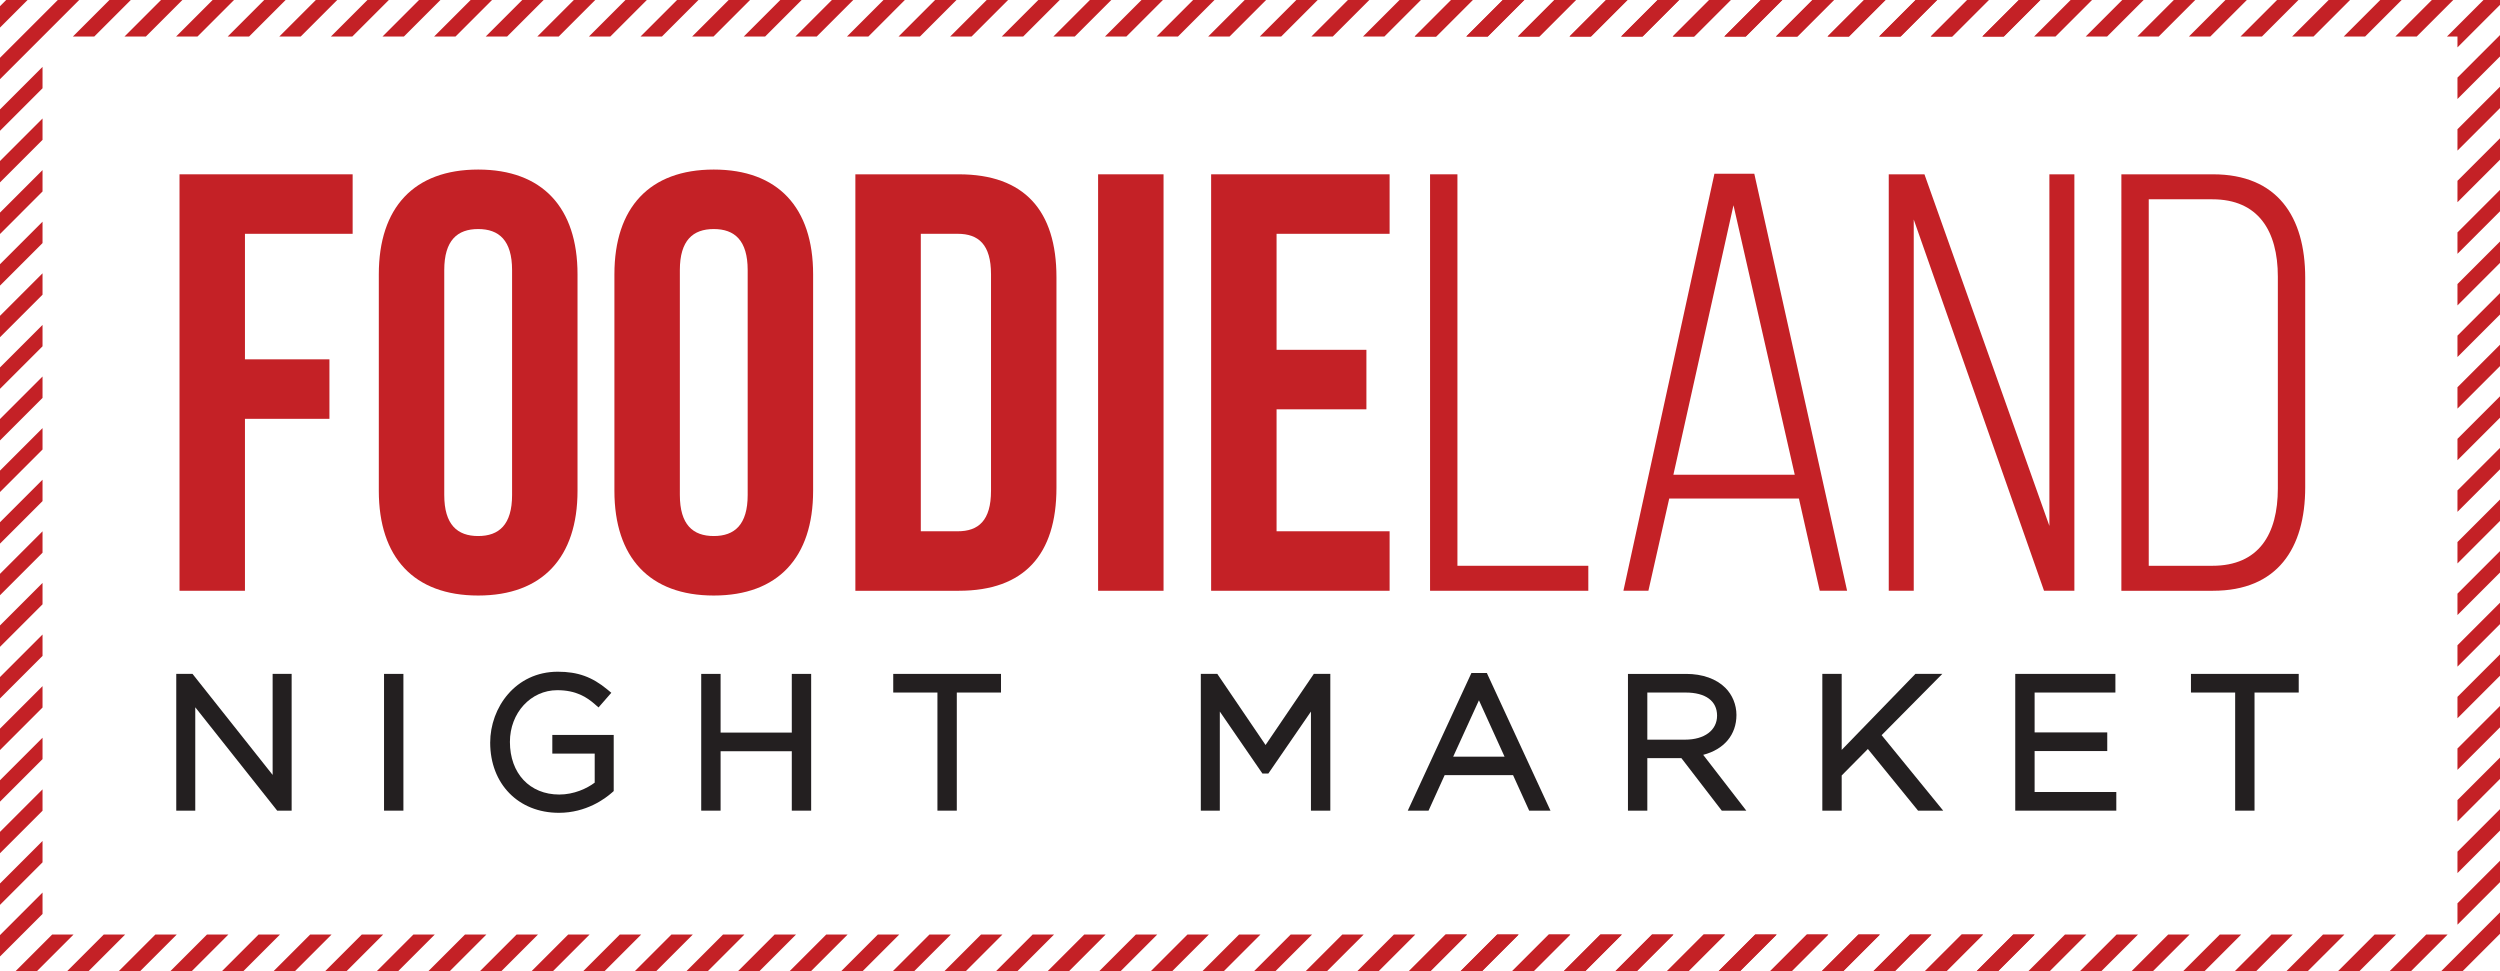
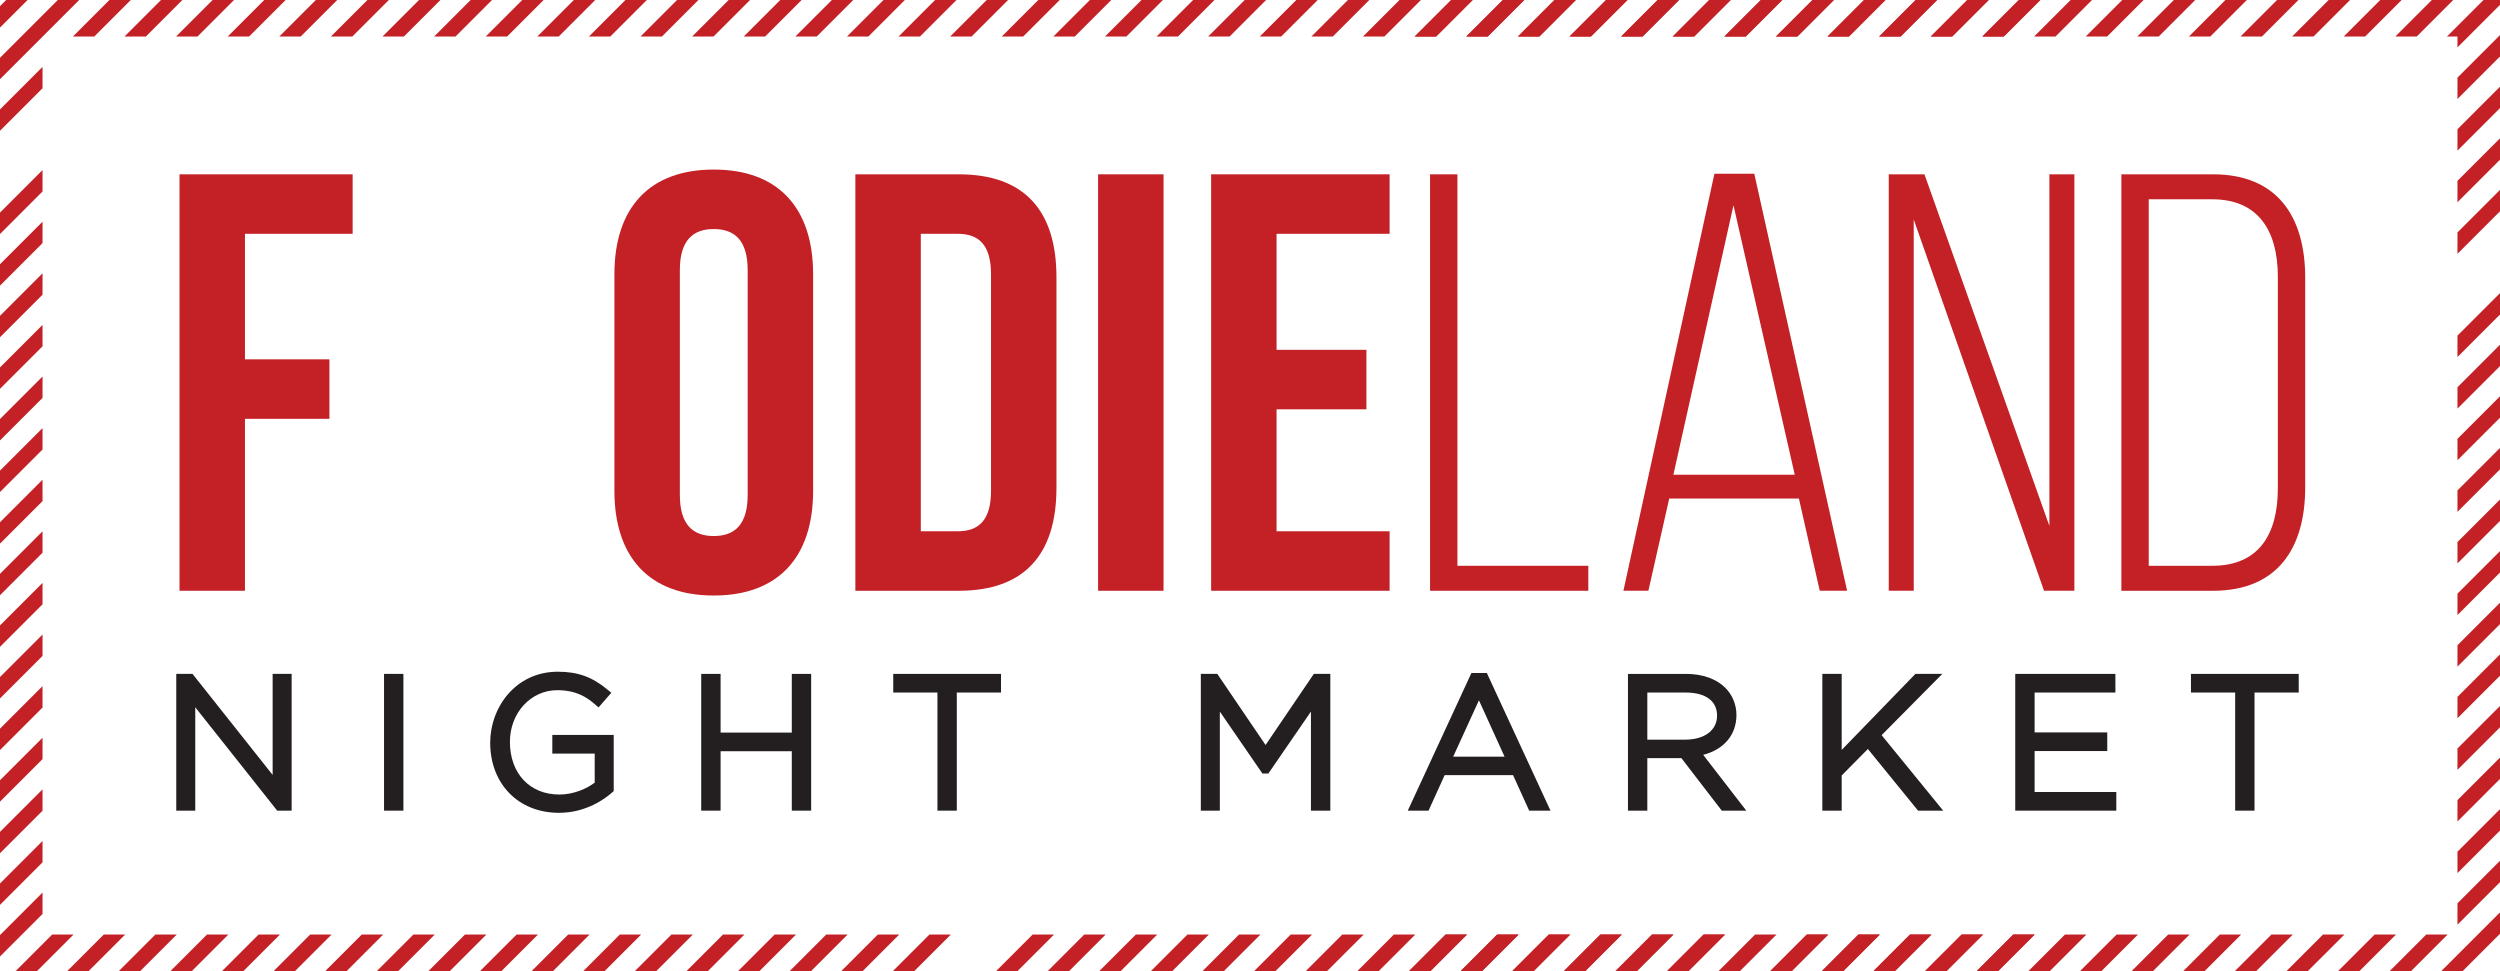
<svg xmlns="http://www.w3.org/2000/svg" xmlns:xlink="http://www.w3.org/1999/xlink" version="1.1" id="Layer_1" x="0px" y="0px" width="772.728px" height="300.153px" viewBox="0 0 772.728 300.153" enable-background="new 0 0 772.728 300.153" xml:space="preserve">
  <polygon fill="#C42126" points="75.713,111.067 101.825,111.067 101.825,129.457 75.713,129.457 75.713,182.601 55.485,182.601   55.485,53.878 108.998,53.878 108.998,72.268 75.713,72.268 " />
  <g>
    <defs>
      <rect id="SVGID_1_" x="-113.636" y="-349.923" width="1000" height="1000" />
    </defs>
    <clipPath id="SVGID_2_">
      <use xlink:href="#SVGID_1_" overflow="visible" />
    </clipPath>
-     <path clip-path="url(#SVGID_2_)" fill="#C42126" d="M117.088,84.773c0-20.597,10.851-32.365,30.71-32.365   c19.86,0,30.709,11.768,30.709,32.365v66.934c0,20.598-10.849,32.366-30.709,32.366c-19.859,0-30.71-11.769-30.71-32.366V84.773z    M137.316,152.994c0,9.197,4.046,12.69,10.482,12.69s10.481-3.493,10.481-12.69V83.486c0-9.195-4.045-12.69-10.481-12.69   s-10.482,3.495-10.482,12.69V152.994z" />
    <path clip-path="url(#SVGID_2_)" fill="#C42126" d="M189.909,84.773c0-20.597,10.851-32.365,30.71-32.365   c19.86,0,30.709,11.768,30.709,32.365v66.934c0,20.598-10.849,32.366-30.709,32.366c-19.859,0-30.71-11.769-30.71-32.366V84.773z    M210.137,152.994c0,9.197,4.046,12.69,10.482,12.69s10.481-3.493,10.481-12.69V83.486c0-9.195-4.045-12.69-10.481-12.69   s-10.482,3.495-10.482,12.69V152.994z" />
    <path clip-path="url(#SVGID_2_)" fill="#C42126" d="M264.386,53.878h31.997c20.228,0,30.158,11.218,30.158,31.813v65.097   c0,20.597-9.93,31.812-30.158,31.812h-31.997V53.878z M284.614,72.268v91.945h11.4c6.437,0,10.299-3.31,10.299-12.506V84.772   c0-9.194-3.862-12.505-10.299-12.505H284.614z" />
    <rect x="339.412" y="53.878" clip-path="url(#SVGID_2_)" fill="#C42126" width="20.228" height="128.724" />
    <polygon clip-path="url(#SVGID_2_)" fill="#C42126" points="394.576,108.126 422.344,108.126 422.344,126.516 394.576,126.516    394.576,164.212 429.515,164.212 429.515,182.601 374.349,182.601 374.349,53.878 429.515,53.878 429.515,72.268 394.576,72.268     " />
    <polygon clip-path="url(#SVGID_2_)" fill="#C42126" points="442.019,182.601 442.019,53.878 450.478,53.878 450.478,174.878    490.934,174.878 490.934,182.601  " />
    <path clip-path="url(#SVGID_2_)" fill="#C42126" d="M515.942,154.099l-6.436,28.502h-7.724l28.134-128.907h12.321l28.687,128.907   h-8.459l-6.437-28.502H515.942z M517.229,146.742h37.513l-18.939-83.301L517.229,146.742z" />
    <polygon clip-path="url(#SVGID_2_)" fill="#C42126" points="591.521,182.601 583.796,182.601 583.796,53.878 594.831,53.878    633.447,162.557 633.447,53.878 641.172,53.878 641.172,182.601 631.793,182.601 591.521,67.855  " />
    <path clip-path="url(#SVGID_2_)" fill="#C42126" d="M684.018,53.878c19.86,0,28.503,13.056,28.503,31.998v64.728   c0,18.941-8.643,31.997-28.503,31.997h-28.32V53.878H684.018z M683.834,174.878c14.343,0,20.227-9.747,20.227-23.906V85.507   c0-14.159-6.067-23.906-20.227-23.906h-19.677v113.277H683.834z" />
    <polygon clip-path="url(#SVGID_2_)" fill="#231F20" points="84.268,239.519 59.504,208.296 54.48,208.296 54.48,250.564    60.355,250.564 60.355,218.614 85.215,249.979 85.676,250.564 90.143,250.564 90.143,208.296 84.268,208.296  " />
    <rect x="118.702" y="208.295" clip-path="url(#SVGID_2_)" fill="#231F20" width="5.987" height="42.269" />
    <path clip-path="url(#SVGID_2_)" fill="#231F20" d="M170.716,232.927h13.101v8.979c-2.416,1.83-6.442,3.678-10.948,3.678   c-9.127,0-15.259-6.537-15.259-16.267c0-8.964,6.432-15.986,14.644-15.986c5.842,0,9.135,2.186,11.587,4.323l1.158,1.009   l3.952-4.531l-1.215-1.003c-4.719-3.91-9.156-5.506-15.314-5.506c-13.089,0-20.911,11.087-20.911,21.919   c0,12.773,8.736,21.693,21.246,21.693c8.456,0,14.299-4.384,16.416-6.266l0.519-0.458v-17.349h-18.976V232.927z" />
    <polygon clip-path="url(#SVGID_2_)" fill="#231F20" points="244.736,226.437 222.728,226.437 222.728,208.296 216.741,208.296    216.741,250.564 222.728,250.564 222.728,232.199 244.736,232.199 244.736,250.564 250.722,250.564 250.722,208.296    244.736,208.296  " />
    <polygon clip-path="url(#SVGID_2_)" fill="#231F20" points="276.092,214.058 289.753,214.058 289.753,250.564 295.739,250.564    295.739,214.058 309.401,214.058 309.401,208.296 276.092,208.296  " />
    <polygon clip-path="url(#SVGID_2_)" fill="#231F20" points="391.175,230.275 376.256,208.295 371.162,208.295 371.162,250.564    377.036,250.564 377.036,219.935 390.196,239.084 392.041,239.084 405.202,219.935 405.202,250.564 411.189,250.564    411.189,208.295 406.092,208.295  " />
    <path clip-path="url(#SVGID_2_)" fill="#231F20" d="M459.574,208.016h-4.771l-19.671,42.548h6.418l4.982-10.975h21.142   l4.982,10.975h6.588l-19.26-41.651L459.574,208.016z M449.165,233.884l7.962-17.431l7.921,17.431H449.165z" />
    <path clip-path="url(#SVGID_2_)" fill="#231F20" d="M536.72,220.976c0-3.143-1.247-6.193-3.419-8.365   c-2.779-2.783-7.083-4.314-12.115-4.314h-17.999v42.268h5.985v-16.237H519.7l12.485,16.237h7.583l-13.326-17.25   C532.912,231.632,536.72,227.112,536.72,220.976 M509.172,214.058h11.846c6.173,0,9.715,2.603,9.715,7.143   c0,4.508-3.88,7.421-9.884,7.421h-11.677V214.058z" />
    <polygon clip-path="url(#SVGID_2_)" fill="#231F20" points="600.347,208.296 592.033,208.296 569.25,231.792 569.25,208.296    563.265,208.296 563.265,250.564 569.25,250.564 569.25,239.692 577.343,231.506 592.852,250.564 600.625,250.564 581.593,227.233     " />
    <polygon clip-path="url(#SVGID_2_)" fill="#231F20" points="628.881,232.142 651.334,232.142 651.334,226.381 628.881,226.381    628.881,214.058 653.852,214.058 653.852,208.296 622.896,208.296 622.896,250.564 654.132,250.564 654.132,244.8 628.881,244.8     " />
    <polygon clip-path="url(#SVGID_2_)" fill="#231F20" points="677.205,208.296 677.205,214.058 690.868,214.058 690.868,250.564    696.853,250.564 696.853,214.058 710.515,214.058 710.515,208.296  " />
    <polygon clip-path="url(#SVGID_2_)" fill="#C42126" points="13.146,11.291 13.146,11.33 13.186,11.291  " />
    <polygon clip-path="url(#SVGID_2_)" fill="#C42126" points="1.914,0 0,1.914 0,8.525 8.525,0  " />
    <polygon clip-path="url(#SVGID_2_)" fill="#C42126" points="13.146,11.291 13.186,11.291 24.477,0 17.864,0 0,17.864 0,24.476    13.146,11.33  " />
    <polygon clip-path="url(#SVGID_2_)" fill="#C42126" points="29.136,11.291 40.427,0 33.815,0 22.525,11.291  " />
    <polygon clip-path="url(#SVGID_2_)" fill="#C42126" points="13.146,20.669 0,33.815 0,40.426 13.146,27.28  " />
-     <polygon clip-path="url(#SVGID_2_)" fill="#C42126" points="13.146,36.62 0,49.766 0,56.376 13.146,43.231  " />
    <polygon clip-path="url(#SVGID_2_)" fill="#C42126" points="45.086,11.291 56.377,0 49.766,0 38.476,11.291  " />
    <polygon clip-path="url(#SVGID_2_)" fill="#C42126" points="13.146,52.57 0,65.716 0,72.328 13.146,59.181  " />
    <polygon clip-path="url(#SVGID_2_)" fill="#C42126" points="61.037,11.291 72.328,0 65.716,0 54.426,11.291  " />
    <polygon clip-path="url(#SVGID_2_)" fill="#C42126" points="13.146,68.521 0,81.667 0,88.278 13.146,75.132  " />
    <polygon clip-path="url(#SVGID_2_)" fill="#C42126" points="76.988,11.291 88.279,0 81.667,0 70.377,11.291  " />
    <polygon clip-path="url(#SVGID_2_)" fill="#C42126" points="13.146,84.472 0,97.618 0,104.229 13.146,91.083  " />
    <polygon clip-path="url(#SVGID_2_)" fill="#C42126" points="92.938,11.291 104.229,0 97.618,0 86.328,11.291  " />
    <polygon clip-path="url(#SVGID_2_)" fill="#C42126" points="108.889,11.291 120.18,0 113.569,0 102.278,11.291  " />
    <polygon clip-path="url(#SVGID_2_)" fill="#C42126" points="13.146,100.422 0,113.568 0,120.179 13.146,107.034  " />
    <polygon clip-path="url(#SVGID_2_)" fill="#C42126" points="13.146,116.373 0,129.519 0,136.13 13.146,122.985  " />
    <polygon clip-path="url(#SVGID_2_)" fill="#C42126" points="124.84,11.291 136.131,0 129.519,0 118.228,11.291  " />
    <polygon clip-path="url(#SVGID_2_)" fill="#C42126" points="140.79,11.291 152.081,0 145.47,0 134.179,11.291  " />
    <polygon clip-path="url(#SVGID_2_)" fill="#C42126" points="13.146,132.323 0,145.469 0,152.081 13.146,138.935  " />
    <polygon clip-path="url(#SVGID_2_)" fill="#C42126" points="156.741,11.291 168.032,0 161.42,0 150.129,11.291  " />
    <polygon clip-path="url(#SVGID_2_)" fill="#C42126" points="13.146,148.274 0,161.42 0,168.032 13.146,154.885  " />
    <polygon clip-path="url(#SVGID_2_)" fill="#C42126" points="172.691,11.291 183.982,0 177.371,0 166.08,11.291  " />
    <polygon clip-path="url(#SVGID_2_)" fill="#C42126" points="13.146,164.224 0,177.371 0,183.982 13.146,170.836  " />
    <polygon clip-path="url(#SVGID_2_)" fill="#C42126" points="188.642,11.291 199.933,0 193.322,0 182.031,11.291  " />
    <polygon clip-path="url(#SVGID_2_)" fill="#C42126" points="13.146,180.175 0,193.321 0,199.933 13.146,186.787  " />
    <polygon clip-path="url(#SVGID_2_)" fill="#C42126" points="204.593,11.291 215.884,0 209.273,0 197.982,11.291  " />
    <polygon clip-path="url(#SVGID_2_)" fill="#C42126" points="13.146,196.125 0,209.272 0,215.883 13.146,202.738  " />
    <polygon clip-path="url(#SVGID_2_)" fill="#C42126" points="220.543,11.291 231.834,0 225.223,0 213.933,11.291  " />
    <polygon clip-path="url(#SVGID_2_)" fill="#C42126" points="13.146,212.077 0,225.223 0,231.834 13.146,218.688  " />
    <polygon clip-path="url(#SVGID_2_)" fill="#C42126" points="236.494,11.291 247.785,0 241.174,0 229.883,11.291  " />
    <polygon clip-path="url(#SVGID_2_)" fill="#C42126" points="13.146,228.027 0,241.173 0,247.785 13.146,234.639  " />
    <polygon clip-path="url(#SVGID_2_)" fill="#C42126" points="13.146,243.978 0,257.125 0,263.735 13.146,250.589  " />
    <polygon clip-path="url(#SVGID_2_)" fill="#C42126" points="252.445,11.291 263.736,0 257.124,0 245.834,11.291  " />
    <polygon clip-path="url(#SVGID_2_)" fill="#C42126" points="13.146,259.928 0,273.075 0,279.686 13.146,266.541  " />
    <polygon clip-path="url(#SVGID_2_)" fill="#C42126" points="268.396,11.291 279.687,0 273.074,0 261.783,11.291  " />
    <polygon clip-path="url(#SVGID_2_)" fill="#C42126" points="13.146,275.878 0,289.025 0,295.636 13.146,282.491  " />
    <polygon clip-path="url(#SVGID_2_)" fill="#C42126" points="284.346,11.291 295.637,0 289.025,0 277.734,11.291  " />
    <polygon clip-path="url(#SVGID_2_)" fill="#C42126" points="300.297,11.291 311.588,0 304.976,0 293.685,11.291  " />
    <polygon clip-path="url(#SVGID_2_)" fill="#C42126" points="16.115,288.861 4.823,300.153 11.434,300.153 22.727,288.861  " />
    <polygon clip-path="url(#SVGID_2_)" fill="#C42126" points="316.248,11.291 327.539,0 320.927,0 309.636,11.291  " />
    <polygon clip-path="url(#SVGID_2_)" fill="#C42126" points="32.065,288.861 20.773,300.153 27.385,300.153 38.677,288.861  " />
    <polygon clip-path="url(#SVGID_2_)" fill="#C42126" points="332.198,11.291 343.489,0 336.878,0 325.587,11.291  " />
    <polygon clip-path="url(#SVGID_2_)" fill="#C42126" points="48.016,288.861 36.724,300.153 43.336,300.153 54.628,288.861  " />
    <polygon clip-path="url(#SVGID_2_)" fill="#C42126" points="348.148,11.291 359.439,0 352.829,0 341.538,11.291  " />
    <polygon clip-path="url(#SVGID_2_)" fill="#C42126" points="63.967,288.861 52.675,300.153 59.287,300.153 70.579,288.861  " />
    <polygon clip-path="url(#SVGID_2_)" fill="#C42126" points="79.917,288.861 68.625,300.153 75.237,300.153 86.529,288.861  " />
    <polygon clip-path="url(#SVGID_2_)" fill="#C42126" points="364.099,11.291 375.39,0 368.779,0 357.488,11.291  " />
    <polygon clip-path="url(#SVGID_2_)" fill="#C42126" points="95.868,288.861 84.576,300.153 91.188,300.153 102.48,288.861  " />
    <polygon clip-path="url(#SVGID_2_)" fill="#C42126" points="380.05,11.291 391.341,0 384.729,0 373.438,11.291  " />
    <polygon clip-path="url(#SVGID_2_)" fill="#C42126" points="396,11.291 407.291,0 400.68,0 389.389,11.291  " />
    <polygon clip-path="url(#SVGID_2_)" fill="#C42126" points="111.819,288.861 100.527,300.153 107.139,300.153 118.431,288.861  " />
    <polygon clip-path="url(#SVGID_2_)" fill="#C42126" points="127.77,288.861 116.478,300.153 123.089,300.153 134.381,288.861  " />
    <polygon clip-path="url(#SVGID_2_)" fill="#C42126" points="411.951,11.291 423.242,0 416.631,0 405.34,11.291  " />
    <polygon clip-path="url(#SVGID_2_)" fill="#C42126" points="143.72,288.861 132.428,300.153 139.039,300.153 150.332,288.861  " />
    <polygon clip-path="url(#SVGID_2_)" fill="#C42126" points="427.901,11.291 439.192,0 432.581,0 421.29,11.291  " />
    <polygon clip-path="url(#SVGID_2_)" fill="#C42126" points="159.671,288.861 148.379,300.153 154.991,300.153 166.283,288.861  " />
    <polygon clip-path="url(#SVGID_2_)" fill="#C42126" points="443.853,11.291 455.144,0 448.532,0 437.241,11.291  " />
    <polygon clip-path="url(#SVGID_2_)" fill="#C42126" points="175.621,288.861 164.329,300.153 170.941,300.153 182.233,288.861  " />
    <polygon clip-path="url(#SVGID_2_)" fill="#C42126" points="459.803,11.291 471.094,0 464.482,0 453.191,11.291  " />
    <polygon clip-path="url(#SVGID_2_)" fill="#C42126" points="191.572,288.861 180.28,300.153 186.891,300.153 198.184,288.861  " />
    <polygon clip-path="url(#SVGID_2_)" fill="#C42126" points="475.754,11.291 487.045,0 480.434,0 469.143,11.291  " />
    <polygon clip-path="url(#SVGID_2_)" fill="#C42126" points="491.704,11.291 502.995,0 496.384,0 485.093,11.291  " />
    <polygon clip-path="url(#SVGID_2_)" fill="#C42126" points="207.523,288.861 196.23,300.153 202.842,300.153 214.135,288.861  " />
    <polygon clip-path="url(#SVGID_2_)" fill="#C42126" points="223.474,288.861 212.181,300.153 218.792,300.153 230.085,288.861  " />
    <polygon clip-path="url(#SVGID_2_)" fill="#C42126" points="507.655,11.291 518.946,0 512.334,0 501.044,11.291  " />
    <polygon clip-path="url(#SVGID_2_)" fill="#C42126" points="523.605,11.291 534.896,0 528.285,0 516.994,11.291  " />
    <polygon clip-path="url(#SVGID_2_)" fill="#C42126" points="239.424,288.861 228.132,300.153 234.744,300.153 246.036,288.861  " />
    <polygon clip-path="url(#SVGID_2_)" fill="#C42126" points="539.557,11.291 550.847,0 544.235,0 532.944,11.291  " />
    <polygon clip-path="url(#SVGID_2_)" fill="#C42126" points="255.375,288.861 244.082,300.153 250.694,300.153 261.987,288.861  " />
    <polygon clip-path="url(#SVGID_2_)" fill="#C42126" points="555.507,11.291 566.798,0 560.187,0 548.896,11.291  " />
    <polygon clip-path="url(#SVGID_2_)" fill="#C42126" points="271.325,288.861 260.033,300.153 266.645,300.153 277.937,288.861  " />
    <polygon clip-path="url(#SVGID_2_)" fill="#C42126" points="571.458,11.291 582.748,0 576.137,0 564.846,11.291  " />
    <polygon clip-path="url(#SVGID_2_)" fill="#C42126" points="287.276,288.861 275.984,300.153 282.595,300.153 293.888,288.861  " />
    <polygon clip-path="url(#SVGID_2_)" fill="#C42126" points="587.408,11.291 598.699,0 592.088,0 580.797,11.291  " />
-     <polygon clip-path="url(#SVGID_2_)" fill="#C42126" points="303.227,288.861 291.935,300.153 298.546,300.153 309.838,288.861  " />
    <polygon clip-path="url(#SVGID_2_)" fill="#C42126" points="319.177,288.861 307.885,300.153 314.496,300.153 325.789,288.861  " />
    <polygon clip-path="url(#SVGID_2_)" fill="#C42126" points="603.358,11.291 614.649,0 608.038,0 596.747,11.291  " />
    <polygon clip-path="url(#SVGID_2_)" fill="#C42126" points="619.31,11.291 630.601,0 623.989,0 612.698,11.291  " />
    <polygon clip-path="url(#SVGID_2_)" fill="#C42126" points="335.128,288.861 323.836,300.153 330.447,300.153 341.74,288.861  " />
    <polygon clip-path="url(#SVGID_2_)" fill="#C42126" points="351.079,288.861 339.787,300.153 346.397,300.153 357.69,288.861  " />
    <polygon clip-path="url(#SVGID_2_)" fill="#C42126" points="367.029,288.861 355.737,300.153 362.348,300.153 373.641,288.861  " />
    <polygon clip-path="url(#SVGID_2_)" fill="#C42126" points="382.98,288.861 371.688,300.153 378.299,300.153 389.592,288.861  " />
    <polygon clip-path="url(#SVGID_2_)" fill="#C42126" points="398.931,288.861 387.638,300.153 394.25,300.153 405.542,288.861  " />
    <polygon clip-path="url(#SVGID_2_)" fill="#C42126" points="414.881,288.861 403.589,300.153 410.2,300.153 421.493,288.861  " />
    <polygon clip-path="url(#SVGID_2_)" fill="#C42126" points="430.832,288.861 419.539,300.153 426.151,300.153 437.443,288.861  " />
    <polygon clip-path="url(#SVGID_2_)" fill="#C42126" points="446.782,288.861 435.49,300.153 442.102,300.153 453.395,288.861  " />
    <polygon clip-path="url(#SVGID_2_)" fill="#C42126" points="462.733,288.861 451.44,300.153 458.053,300.153 469.345,288.861  " />
    <polygon clip-path="url(#SVGID_2_)" fill="#C42126" points="478.684,288.861 467.392,300.153 474.003,300.153 485.296,288.861  " />
    <polygon clip-path="url(#SVGID_2_)" fill="#C42126" points="494.634,288.861 483.342,300.153 489.954,300.153 501.246,288.861  " />
    <polygon clip-path="url(#SVGID_2_)" fill="#C42126" points="510.585,288.861 499.293,300.153 505.904,300.153 517.197,288.861  " />
    <polygon clip-path="url(#SVGID_2_)" fill="#C42126" points="526.536,288.861 515.243,300.153 521.855,300.153 533.147,288.861  " />
    <polygon clip-path="url(#SVGID_2_)" fill="#C42126" points="542.486,288.861 531.193,300.153 537.806,300.153 549.098,288.861  " />
    <polygon clip-path="url(#SVGID_2_)" fill="#C42126" points="558.437,288.861 547.145,300.153 553.757,300.153 565.049,288.861  " />
    <polygon clip-path="url(#SVGID_2_)" fill="#C42126" points="574.388,288.861 563.095,300.153 569.707,300.153 580.999,288.861  " />
    <polygon clip-path="url(#SVGID_2_)" fill="#C42126" points="590.338,288.861 579.046,300.153 585.657,300.153 596.95,288.861  " />
    <polygon clip-path="url(#SVGID_2_)" fill="#C42126" points="606.289,288.861 594.996,300.153 601.608,300.153 612.9,288.861  " />
    <polygon clip-path="url(#SVGID_2_)" fill="#C42126" points="622.239,288.861 610.947,300.153 617.559,300.153 628.852,288.861  " />
    <polygon clip-path="url(#SVGID_2_)" fill="#C42126" points="443.927,11.291 455.217,0 448.605,0 437.315,11.291  " />
    <polygon clip-path="url(#SVGID_2_)" fill="#C42126" points="459.877,11.291 471.168,0 464.557,0 453.266,11.291  " />
    <polygon clip-path="url(#SVGID_2_)" fill="#C42126" points="475.828,11.291 487.118,0 480.507,0 469.216,11.291  " />
    <polygon clip-path="url(#SVGID_2_)" fill="#C42126" points="491.778,11.291 503.069,0 496.458,0 485.167,11.291  " />
    <polygon clip-path="url(#SVGID_2_)" fill="#C42126" points="507.729,11.291 519.02,0 512.408,0 501.117,11.291  " />
    <polygon clip-path="url(#SVGID_2_)" fill="#C42126" points="523.68,11.291 534.971,0 528.359,0 517.068,11.291  " />
    <polygon clip-path="url(#SVGID_2_)" fill="#C42126" points="539.63,11.291 550.921,0 544.31,0 533.019,11.291  " />
    <polygon clip-path="url(#SVGID_2_)" fill="#C42126" points="555.581,11.291 566.872,0 560.26,0 548.97,11.291  " />
    <polygon clip-path="url(#SVGID_2_)" fill="#C42126" points="571.531,11.291 582.822,0 576.211,0 564.92,11.291  " />
    <polygon clip-path="url(#SVGID_2_)" fill="#C42126" points="587.482,11.291 598.773,0 592.161,0 580.871,11.291  " />
    <polygon clip-path="url(#SVGID_2_)" fill="#C42126" points="603.433,11.291 614.724,0 608.112,0 596.821,11.291  " />
    <polygon clip-path="url(#SVGID_2_)" fill="#C42126" points="619.384,11.291 630.675,0 624.063,0 612.771,11.291  " />
    <polygon clip-path="url(#SVGID_2_)" fill="#C42126" points="635.334,11.291 646.625,0 640.014,0 628.723,11.291  " />
    <polygon clip-path="url(#SVGID_2_)" fill="#C42126" points="651.285,11.291 662.576,0 655.964,0 644.673,11.291  " />
    <polygon clip-path="url(#SVGID_2_)" fill="#C42126" points="667.235,11.291 678.526,0 671.915,0 660.624,11.291  " />
    <polygon clip-path="url(#SVGID_2_)" fill="#C42126" points="683.187,11.291 694.477,0 687.865,0 676.574,11.291  " />
    <polygon clip-path="url(#SVGID_2_)" fill="#C42126" points="699.137,11.291 710.428,0 703.816,0 692.525,11.291  " />
    <polygon clip-path="url(#SVGID_2_)" fill="#C42126" points="715.087,11.291 726.378,0 719.767,0 708.476,11.291  " />
    <polygon clip-path="url(#SVGID_2_)" fill="#C42126" points="731.038,11.291 742.329,0 735.717,0 724.427,11.291  " />
    <polygon clip-path="url(#SVGID_2_)" fill="#C42126" points="446.856,288.861 435.563,300.153 442.176,300.153 453.469,288.861  " />
    <polygon clip-path="url(#SVGID_2_)" fill="#C42126" points="462.807,288.861 451.515,300.153 458.127,300.153 469.419,288.861  " />
    <polygon clip-path="url(#SVGID_2_)" fill="#C42126" points="746.988,11.291 758.279,0 751.668,0 740.377,11.291  " />
    <polygon clip-path="url(#SVGID_2_)" fill="#C42126" points="478.758,288.861 467.465,300.153 474.077,300.153 485.37,288.861  " />
    <polygon clip-path="url(#SVGID_2_)" fill="#C42126" points="759.581,11.291 759.581,14.649 772.728,1.502 772.728,0 767.618,0    756.328,11.291  " />
    <polygon clip-path="url(#SVGID_2_)" fill="#C42126" points="494.708,288.861 483.416,300.153 490.027,300.153 501.32,288.861  " />
    <polygon clip-path="url(#SVGID_2_)" fill="#C42126" points="759.581,30.6 772.728,17.453 772.728,10.841 759.581,23.988  " />
    <polygon clip-path="url(#SVGID_2_)" fill="#C42126" points="759.581,46.551 772.728,33.404 772.728,26.792 759.581,39.939  " />
    <polygon clip-path="url(#SVGID_2_)" fill="#C42126" points="510.659,288.861 499.366,300.153 505.979,300.153 517.271,288.861  " />
    <polygon clip-path="url(#SVGID_2_)" fill="#C42126" points="526.609,288.861 515.317,300.153 521.929,300.153 533.222,288.861  " />
    <polygon clip-path="url(#SVGID_2_)" fill="#C42126" points="759.581,62.501 772.728,49.354 772.728,42.743 759.581,55.89  " />
-     <polygon clip-path="url(#SVGID_2_)" fill="#C42126" points="542.561,288.861 531.268,300.153 537.88,300.153 549.172,288.861  " />
    <polygon clip-path="url(#SVGID_2_)" fill="#C42126" points="759.581,78.452 772.728,65.305 772.728,58.693 759.581,71.84  " />
    <polygon clip-path="url(#SVGID_2_)" fill="#C42126" points="558.511,288.861 547.219,300.153 553.83,300.153 565.123,288.861  " />
-     <polygon clip-path="url(#SVGID_2_)" fill="#C42126" points="759.581,94.403 772.728,81.256 772.728,74.644 759.581,87.791  " />
    <polygon clip-path="url(#SVGID_2_)" fill="#C42126" points="759.581,110.354 772.728,97.207 772.728,90.595 759.581,103.742  " />
    <polygon clip-path="url(#SVGID_2_)" fill="#C42126" points="574.461,288.861 563.169,300.153 569.781,300.153 581.073,288.861  " />
    <polygon clip-path="url(#SVGID_2_)" fill="#C42126" points="759.581,126.304 772.728,113.157 772.728,106.545 759.581,119.692  " />
    <polygon clip-path="url(#SVGID_2_)" fill="#C42126" points="590.412,288.861 579.119,300.153 585.731,300.153 597.024,288.861  " />
    <polygon clip-path="url(#SVGID_2_)" fill="#C42126" points="759.581,142.255 772.728,129.108 772.728,122.496 759.581,135.643  " />
    <polygon clip-path="url(#SVGID_2_)" fill="#C42126" points="606.362,288.861 595.07,300.153 601.683,300.153 612.975,288.861  " />
    <polygon clip-path="url(#SVGID_2_)" fill="#C42126" points="759.581,158.206 772.728,145.059 772.728,138.447 759.581,151.593  " />
    <polygon clip-path="url(#SVGID_2_)" fill="#C42126" points="622.313,288.861 611.021,300.153 617.633,300.153 628.926,288.861  " />
    <polygon clip-path="url(#SVGID_2_)" fill="#C42126" points="759.581,174.156 772.728,161.01 772.728,154.397 759.581,167.544  " />
    <polygon clip-path="url(#SVGID_2_)" fill="#C42126" points="638.264,288.861 626.972,300.153 633.584,300.153 644.876,288.861  " />
    <polygon clip-path="url(#SVGID_2_)" fill="#C42126" points="759.581,190.107 772.728,176.96 772.728,170.347 759.581,183.495  " />
    <polygon clip-path="url(#SVGID_2_)" fill="#C42126" points="654.215,288.861 642.922,300.153 649.534,300.153 660.827,288.861  " />
    <polygon clip-path="url(#SVGID_2_)" fill="#C42126" points="670.165,288.861 658.873,300.153 665.485,300.153 676.777,288.861  " />
    <polygon clip-path="url(#SVGID_2_)" fill="#C42126" points="759.581,206.057 772.728,192.912 772.728,186.298 759.581,199.446  " />
    <polygon clip-path="url(#SVGID_2_)" fill="#C42126" points="686.116,288.861 674.823,300.153 681.436,300.153 692.729,288.861  " />
    <polygon clip-path="url(#SVGID_2_)" fill="#C42126" points="759.581,222.008 772.728,208.861 772.728,202.249 759.581,215.396  " />
    <polygon clip-path="url(#SVGID_2_)" fill="#C42126" points="702.066,288.861 690.774,300.153 697.386,300.153 708.679,288.861  " />
    <polygon clip-path="url(#SVGID_2_)" fill="#C42126" points="759.581,237.958 772.728,224.811 772.728,218.2 759.581,231.346  " />
    <polygon clip-path="url(#SVGID_2_)" fill="#C42126" points="718.018,288.861 706.725,300.153 713.337,300.153 724.629,288.861  " />
    <polygon clip-path="url(#SVGID_2_)" fill="#C42126" points="759.581,253.91 772.728,240.762 772.728,234.15 759.581,247.297  " />
    <polygon clip-path="url(#SVGID_2_)" fill="#C42126" points="759.581,269.86 772.728,256.713 772.728,250.101 759.581,263.248  " />
    <polygon clip-path="url(#SVGID_2_)" fill="#C42126" points="733.968,288.861 722.676,300.153 729.287,300.153 740.58,288.861  " />
    <polygon clip-path="url(#SVGID_2_)" fill="#C42126" points="749.918,288.861 738.626,300.153 745.238,300.153 756.53,288.861  " />
    <polygon clip-path="url(#SVGID_2_)" fill="#C42126" points="759.581,285.811 772.728,272.665 772.728,266.051 759.581,279.199  " />
    <polygon clip-path="url(#SVGID_2_)" fill="#C42126" points="772.728,282.002 754.577,300.153 761.188,300.153 772.728,288.614  " />
  </g>
</svg>